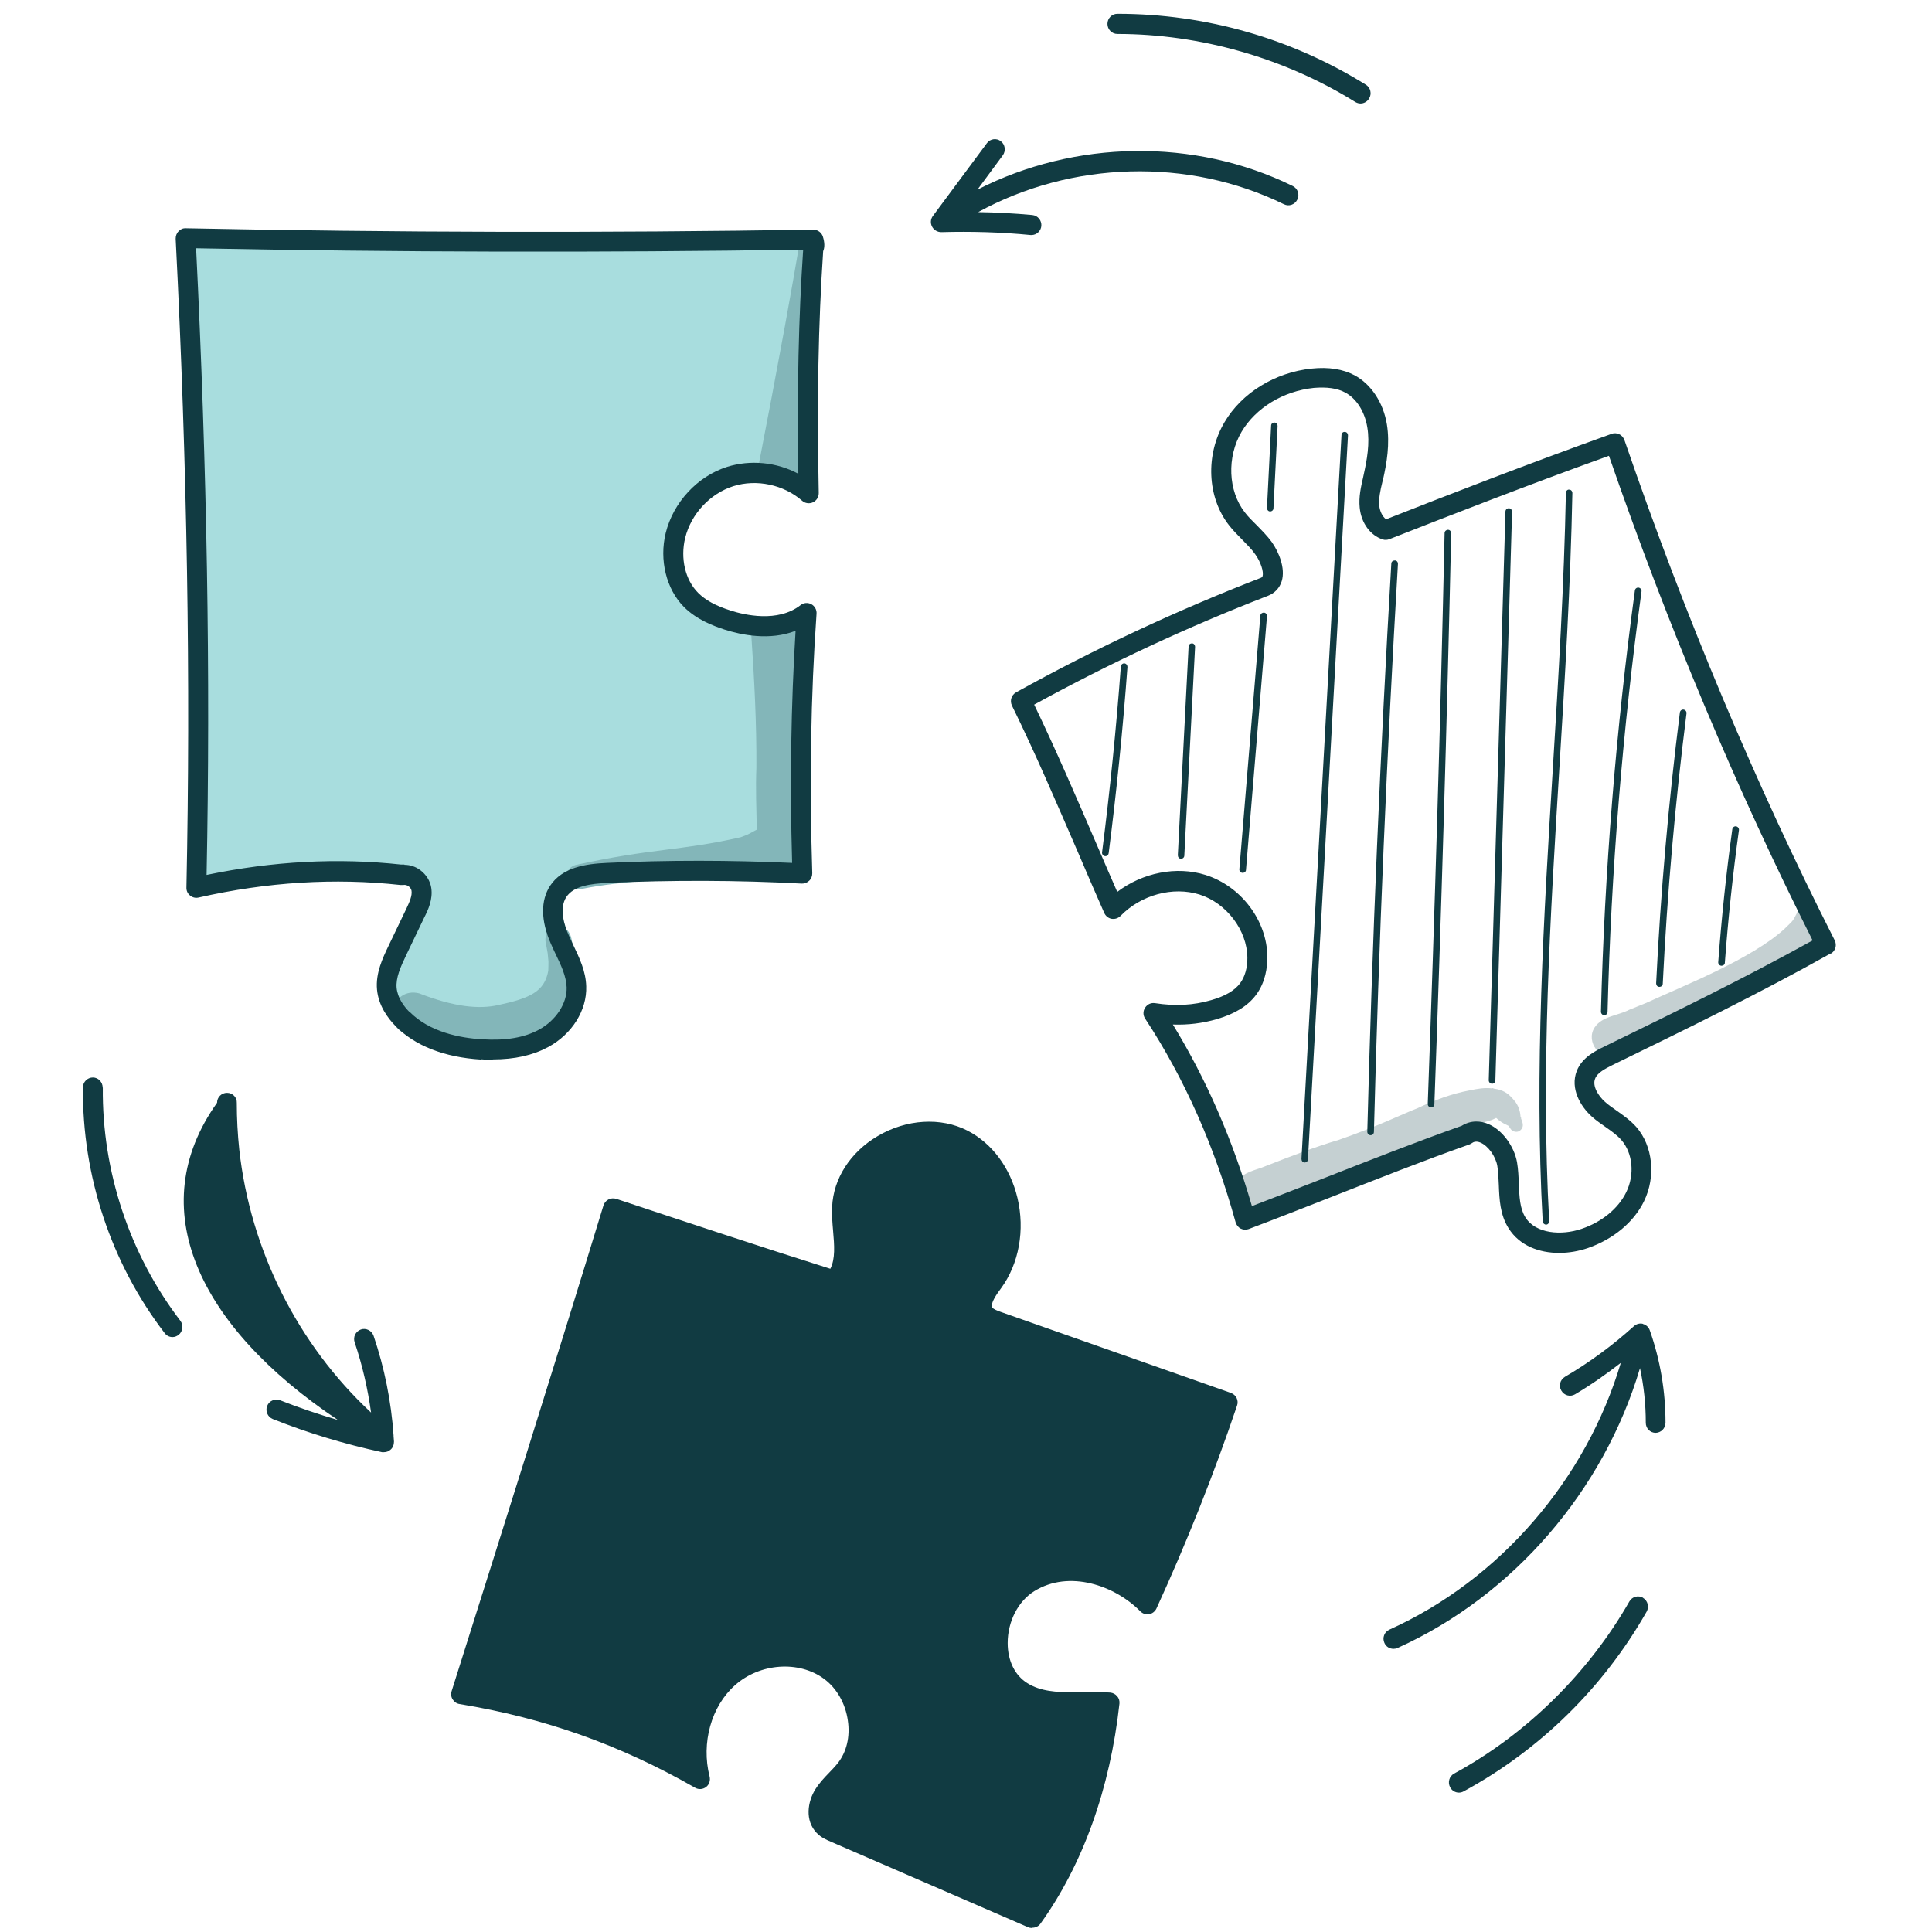
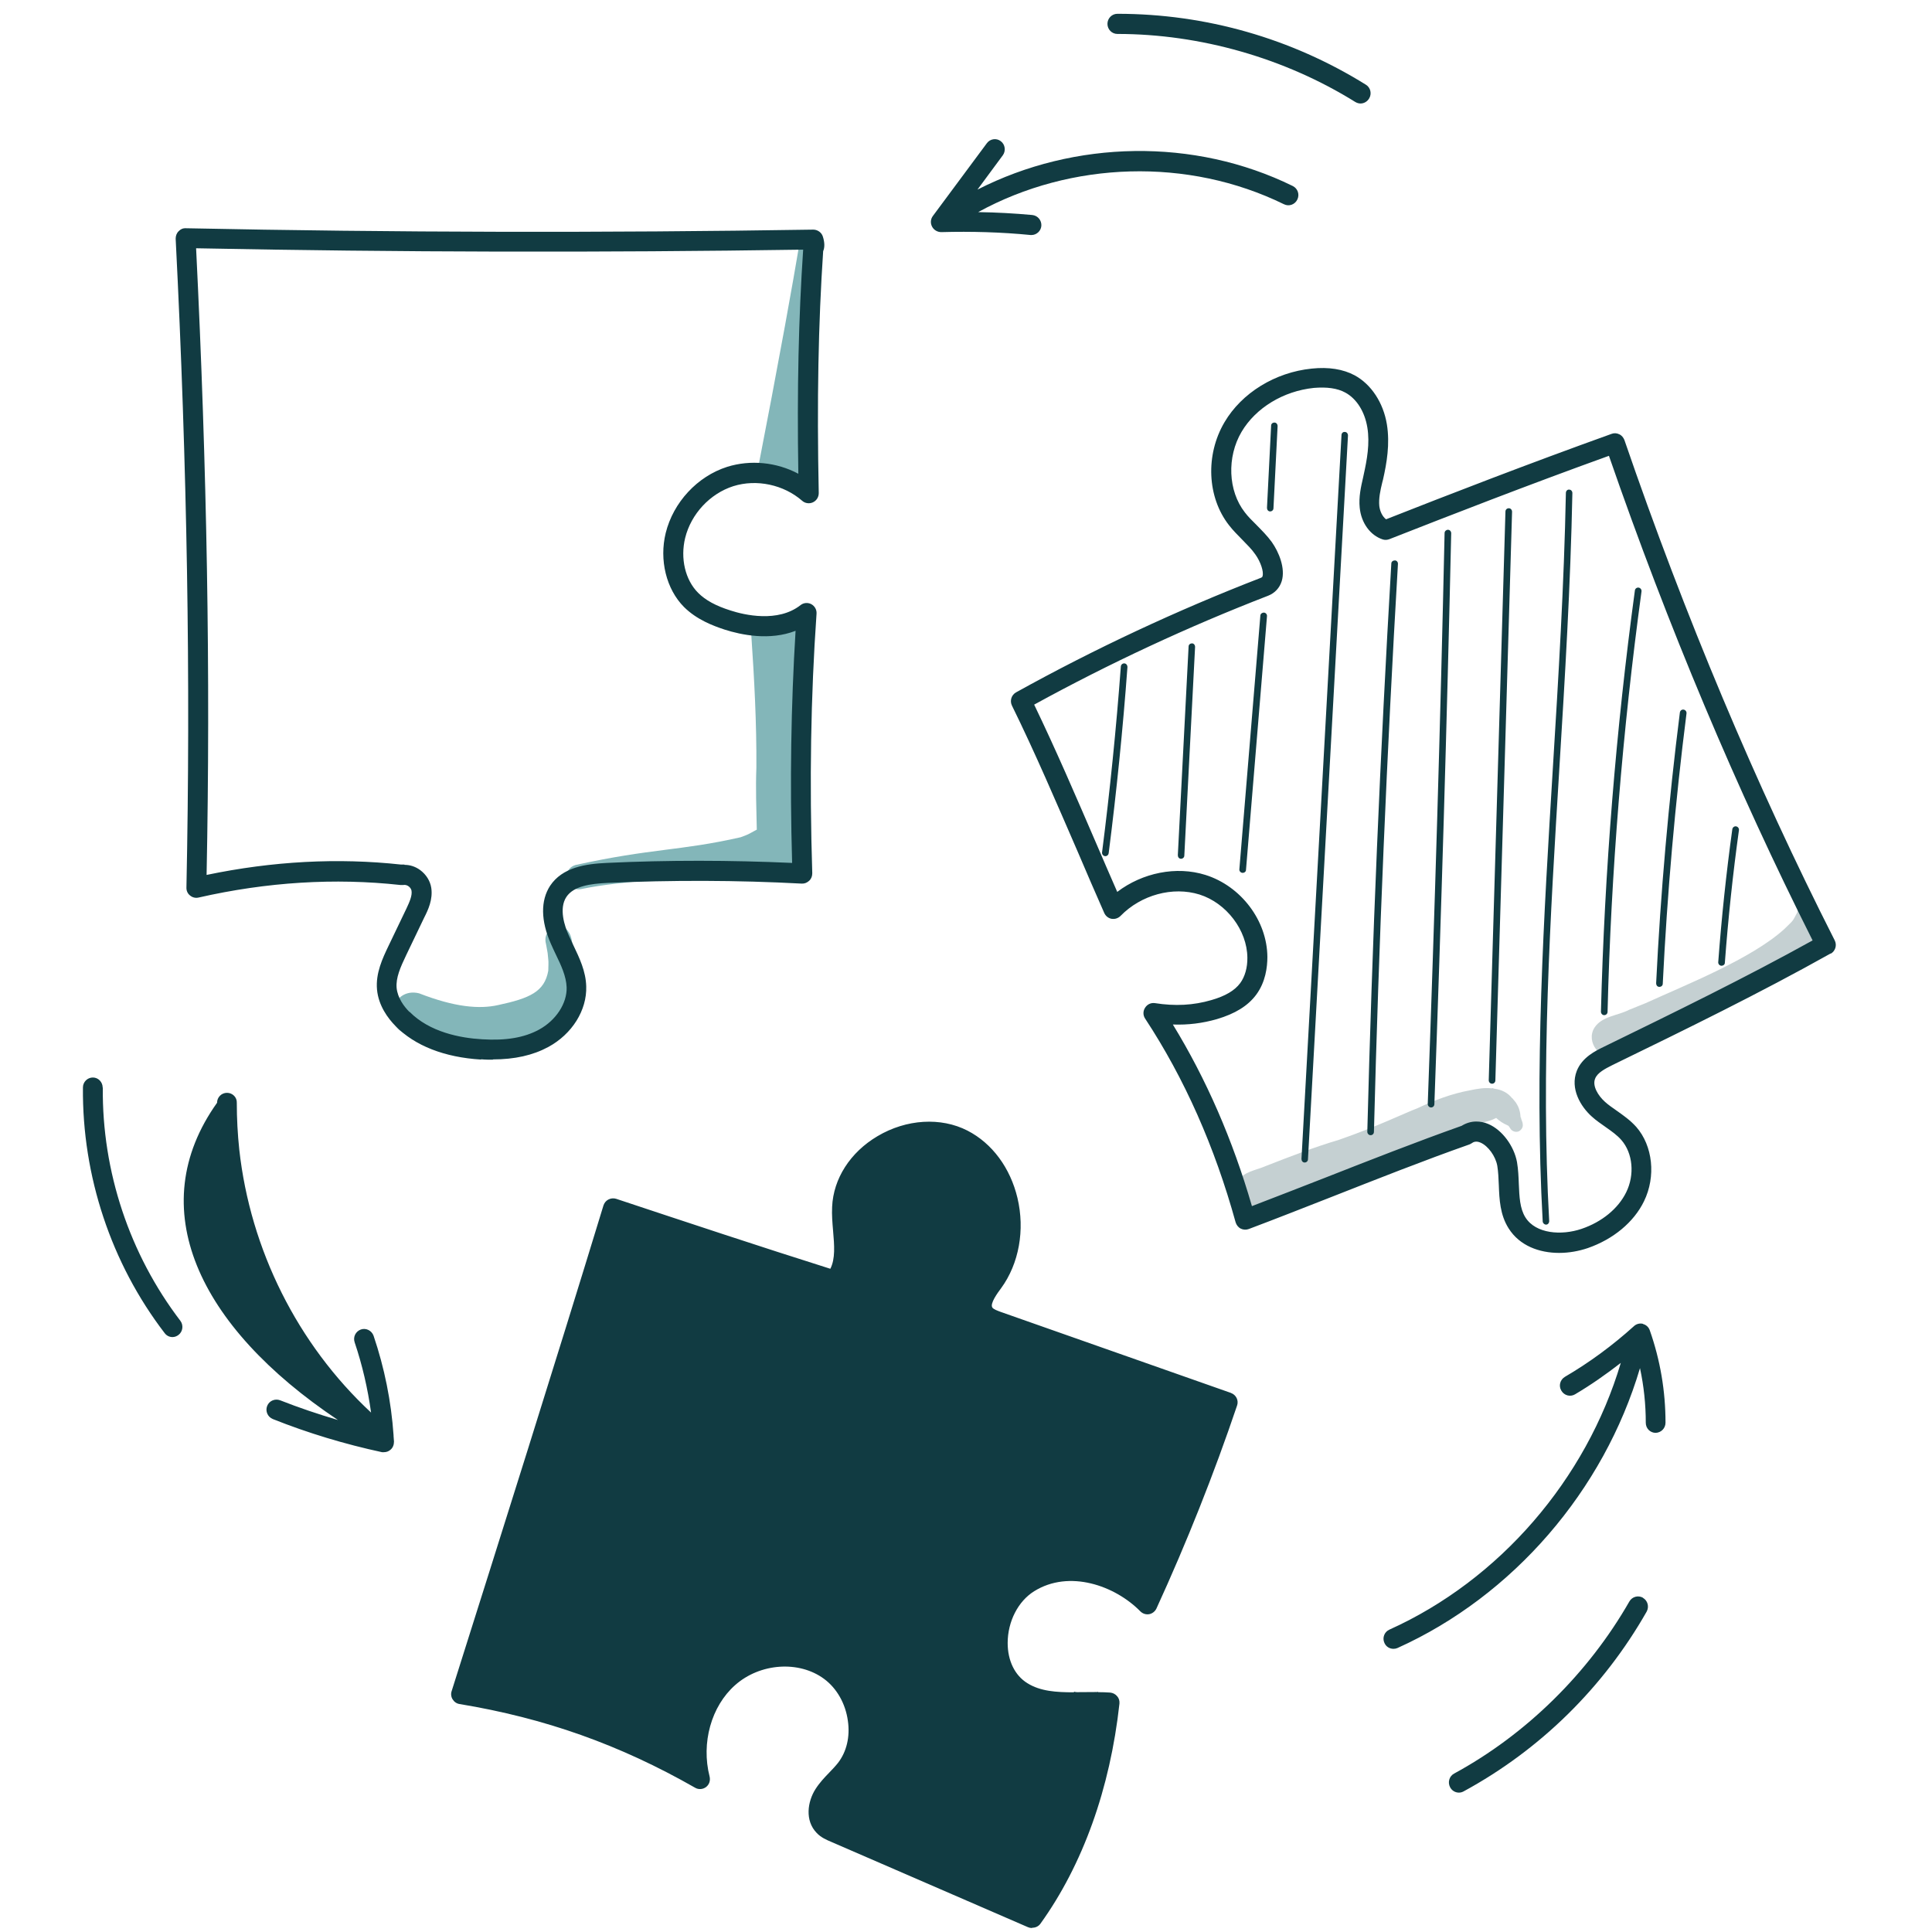
<svg xmlns="http://www.w3.org/2000/svg" id="illu-structure-engage" width="140" height="140" viewBox="0 0 140 140">
-   <path d="m13.68,17.12c1.03,15.73,1.27,31.51.83,47.32,4.45-1.26,9.12-1.73,13.72-1.37.61.05,1.26.13,1.7.56.51.5.56,1.34.32,2.02-.23.68-.69,1.25-1.09,1.85-.59.89-1.08,1.89-1.14,2.95-.13,2.32,1.84,4.33,4.04,5.03s4.57.39,7.03-.37c1.82-.67,2.91-2.91,2.31-4.77-.26-.83-.81-1.55-1.13-2.37-.52-1.35-.29-3.06.81-4,1.02-.86,2.48-.89,3.81-.87,4.45.06,8.91.12,13.21.11-.23-6.21-.12-12.43.29-18.86-.97.85-2.28,1.24-3.56,1.19-1.28-.05-2.53-.5-3.62-1.17-.75-.46-1.46-1.05-1.87-1.83-.5-.95-.51-2.08-.38-3.15.17-1.35.58-2.75,1.6-3.65.48-.41,1.06-.7,1.64-.95,1.07-.46,2.2-.86,3.37-.84,1.16.02,2.38.54,3.07,1.69-.25-4.39-.5-8.82,0-13.18.19-1.66.48-3.32-.02-4.85-1.12-.38-2.33-.34-3.51-.29-12.26.55-24.53.87-36.76.11-1.62-.1-3.24-.22-4.68-.35v.04Z" style="fill:#a8ddde; stroke-width:0px;" />
-   <path d="m58.61,22.02c-.27,2.57-.23,7.01,0,10.48.05.18,0,.66-.03.96,0,.08-.02.17-.02.26v.17h0c0,.25-.07.47-.18.69-.55.98-1.95.76-2.32-.17-.44.07-.88-.14-1.13-.48.67-3.44,1.32-6.87,1.95-10.31.41-2.25.81-4.51,1.19-6.77.17.04.33.12.47.27.42.4.27,1.03.27,1.56h0c-.06,1.13-.07,2.25-.23,3.36l.03-.02Zm-.55,24.2c-.03-1.36-1.49-1.73-2.3-1.11-.58-.25-1.35.19-1.32.88.22,3.21.39,6.43.37,9.64-.06,1.5,0,3,.03,4.49-.77.41-.53.31-1.17.55-4.39,1-6.43.79-11.96,2.01-1.12.33-.67,2.01.47,1.73,3.03-.61,6.23-.62,9.67-1.08,1.03-.11,2.07-.23,3.03-.62.02.08.03.16.06.23.16.46.64.66,1.08.6.59.19,1.3,0,1.62-.59.2-.33.22-.71.14-1.08-.04-.17-.07-.32-.08-.37v-.1c-.2-2.32-.15-4.63-.07-6.95-.05-2.75.26-5.49.44-8.24h-.01Zm-16.5,22.65c-.11-.45-.09-.99-.37-1.36-.35-.53-1.23-.46-1.54.1-.16.28-.15.57-.07.87.14.78.09.43.15,1.05.03.15,0,.62,0,.81-.27,1.53-1.35,2-3.63,2.49-1.37.31-3.16.15-5.73-.85-1.97-.49-2.76,2.39-.82,2.99,2.1.74,4.37,1.47,6.62,1.1,1.51-.26,2.95-1.06,4.07-2.1,1.26-1.33,1.62-3.32,1.33-5.09h-.01Z" style="fill:#83b6b9; stroke-width:0px;" />
+   <path d="m58.61,22.02c-.27,2.57-.23,7.01,0,10.48.05.18,0,.66-.03.96,0,.08-.02.17-.02.26v.17h0c0,.25-.07.47-.18.69-.55.98-1.95.76-2.32-.17-.44.07-.88-.14-1.13-.48.67-3.44,1.32-6.87,1.95-10.31.41-2.25.81-4.51,1.19-6.77.17.04.33.12.47.27.42.4.27,1.03.27,1.56c-.06,1.13-.07,2.25-.23,3.36l.03-.02Zm-.55,24.2c-.03-1.36-1.49-1.73-2.3-1.11-.58-.25-1.35.19-1.32.88.22,3.21.39,6.43.37,9.64-.06,1.5,0,3,.03,4.49-.77.41-.53.31-1.17.55-4.39,1-6.43.79-11.96,2.01-1.12.33-.67,2.01.47,1.73,3.03-.61,6.23-.62,9.67-1.08,1.03-.11,2.07-.23,3.03-.62.02.08.03.16.06.23.16.46.64.66,1.08.6.59.19,1.3,0,1.62-.59.2-.33.22-.71.14-1.08-.04-.17-.07-.32-.08-.37v-.1c-.2-2.32-.15-4.63-.07-6.95-.05-2.75.26-5.49.44-8.24h-.01Zm-16.5,22.65c-.11-.45-.09-.99-.37-1.36-.35-.53-1.23-.46-1.54.1-.16.28-.15.57-.07.87.14.78.09.43.15,1.05.03.15,0,.62,0,.81-.27,1.53-1.35,2-3.63,2.49-1.37.31-3.16.15-5.73-.85-1.97-.49-2.76,2.39-.82,2.99,2.1.74,4.37,1.47,6.62,1.1,1.51-.26,2.95-1.06,4.07-2.1,1.26-1.33,1.62-3.32,1.33-5.09h-.01Z" style="fill:#83b6b9; stroke-width:0px;" />
  <path d="m110.22,81c-.04.1.38.61-.11.95-.22.14-.54.05-.67-.18-.04-.07-.09-.13-.13-.19-.04-.02-.11-.05-.15-.07.01,0,.03.02.05.02-.29-.12-.57-.31-.79-.52-.04.02-.09.04-.13.06-.32.17-.68.21-1.02.34h-.02c-1.21.56-4.57,2.3-5.29,2.51-3.42,1.58-7.03,2.64-10.57,3.88-1.24.39-2.37-1.11-1.68-2.2.4-.71,1.3-.79,2-1.1,1.74-.68,3.49-1.36,5.3-1.9,2.78-.96,4.7-1.91,5.72-2.3,1.2-.57,2.47-1.05,3.78-1.29.53-.11,1.07-.21,1.61-.14.07,0,.15.02.22.03h0c.48.07.93.29,1.23.68-.08-.14.48.57.28.33-.1-.11-.09-.11,0,0,.22.31.32.69.34,1.07h.04v.02Zm21.32-14.7c-.16-.44-.29-.9-.41-1.35-.2.03-.39.11-.54.26-.27.24-.26.6-.36.92-.38.73-.27.53-.94,1.2-2.39,2.16-7.08,4.01-10.04,5.36-.31.13-.99.4-1.19.48-.82.43-1.98.46-2.52,1.3-.65,1.03.42,2.43,1.58,2.06,3.57-1.3,6.97-3.02,10.2-5.04,1.67-1.08,3.56-2.12,4.49-3.99.04-.09.08-.19.12-.28-.14-.31-.25-.62-.37-.94l-.02.02Z" style="fill:#c5d0d2; stroke-width:0px;" />
  <path d="m60.44,92.79c1.2-1.36.48-3.48.56-5.3.17-4,5.23-6.7,8.76-4.9,3.53,1.82,4.53,7.1,2.18,10.33-.49.68-1.13,1.56-.66,2.25.22.31.59.45.94.57,5.57,1.96,11.14,3.92,16.71,5.89-1.68,4.98-3.63,9.86-5.81,14.63-2.2-2.25-5.9-3.23-8.57-1.57s-3.17,6.25-.5,7.92c1.81,1.14,4.17.62,6.32.79-.62,5.65-2.4,11.17-5.58,15.59l-14.25-6.18c-.29-.13-.6-.27-.83-.49-.57-.58-.43-1.58,0-2.27s1.1-1.21,1.6-1.86c1.62-2.11.99-5.53-1.15-7.11-2.14-1.58-5.36-1.27-7.35.49-2,1.77-2.74,4.75-2.08,7.34-5.12-2.92-10.67-5.07-17.32-6.16,3.7-11.71,7.41-23.42,11-35.19,5.4,1.79,10.81,3.57,16.04,5.22h0Z" style="fill:#a8d0f3; stroke-width:0px;" />
  <path d="m28.52,104.07c0,.13.03.26.03.39,0,.23-.08.45-.25.59-.13.12-.3.18-.47.18h0s-.1.01-.15,0c-2.69-.58-5.35-1.38-7.91-2.4-.37-.15-.56-.57-.41-.95s.57-.55.94-.41c1.37.54,2.77,1.01,4.19,1.43-10.17-6.8-14.17-15.4-8.76-22.99h0c0-.4.32-.72.72-.72h0c.2,0,.38.08.51.21.13.13.21.31.2.52,0,1.13.06,2.26.18,3.39.8,7.24,4.22,14.1,9.55,19.05-.24-1.73-.63-3.43-1.19-5.09-.13-.39.07-.79.45-.93.37-.13.78.07.92.45.79,2.33,1.28,4.76,1.45,7.22v.07h0Zm6.34-27.29c-2.65-.16-4.8-1-6.2-2.43-.55-.56-1.23-1.47-1.34-2.64-.11-1.19.41-2.28.83-3.16l1.3-2.71c.23-.49.43-.94.37-1.3-.02-.11-.1-.24-.22-.32-.08-.06-.22-.12-.38-.09h-.21c-4.74-.52-9.66-.22-14.62.91-.22.05-.44,0-.62-.15-.18-.14-.27-.36-.26-.58.31-15.05.06-30.42-.78-47.01,0-.2.06-.39.21-.54.14-.15.31-.23.53-.22,15.08.31,30.38.34,45.46.1.32,0,.61.21.7.51.13.41.14.78.02,1.05-.35,5.23-.46,10.81-.32,17.53,0,.29-.16.55-.42.67-.25.12-.57.08-.78-.11-1.34-1.17-3.3-1.59-4.99-1.06-1.69.54-3.06,2.01-3.49,3.75-.36,1.48,0,3.04.94,3.98.53.53,1.27.94,2.35,1.28.98.32,3.43.9,5.07-.39.23-.18.53-.2.78-.07.25.14.4.4.38.69-.42,6-.52,12.15-.31,18.81,0,.21-.07.4-.22.54s-.33.22-.54.21c-4.68-.25-9.42-.26-14.09-.05-1.22.06-2.44.22-2.97,1.02-.55.84-.13,2.11.18,2.79.11.24.22.47.33.71.44.92.9,1.88.93,2.97.06,1.74-1.03,3.47-2.75,4.4-1.11.6-2.43.9-4.02.9l.02.02c-.28,0-.58,0-.87-.03v.02Zm-5.18-3.46c1.45,1.47,3.66,1.9,5.26,1.99,1.72.11,3.06-.12,4.12-.7,1.23-.67,2.04-1.91,2-3.07-.03-.79-.39-1.57-.79-2.39-.12-.26-.24-.5-.35-.76-.74-1.68-.75-3.13-.06-4.2.89-1.34,2.57-1.59,4.1-1.66,4.45-.21,8.98-.2,13.44,0-.17-5.9-.08-11.43.25-16.82-1.87.73-3.94.3-5.15-.09-.82-.27-2.02-.72-2.94-1.64-1.28-1.29-1.8-3.4-1.32-5.36.55-2.22,2.29-4.1,4.45-4.79,1.69-.53,3.59-.34,5.16.5-.1-6.13.02-11.33.35-16.24-14.59.22-29.38.19-43.99-.1.79,15.98,1.05,30.86.76,45.41,4.79-1,9.52-1.25,14.1-.75h.23l.02.02c.4,0,.79.13,1.13.38.43.32.72.78.8,1.28.13.85-.23,1.61-.51,2.16l-1.3,2.71c-.43.9-.76,1.65-.7,2.38.07.74.54,1.36.93,1.75h.01Zm51.79-25.25c-.14,0-.24.1-.25.23-.33,4.47-.79,9-1.36,13.46-.02.14.08.26.21.28h.04c.12,0,.22-.1.23-.22.57-4.46,1.03-9,1.36-13.49,0-.13-.09-.25-.23-.26Zm4.91-1.45c-.13,0-.25.09-.25.23l-.78,15.12c0,.14.09.26.23.26h0c.13,0,.24-.1.24-.23l.78-15.12c0-.14-.09-.26-.23-.26h.01Zm5.21-2.23c-.13,0-.25.08-.26.22l-1.52,18.37c-.02.14.09.26.22.27h.03c.12,0,.23-.09.23-.22l1.52-18.37c.02-.14-.09-.26-.22-.27Zm.77-13.77c-.15,0-.25.09-.25.23l-.3,5.95c0,.14.09.26.23.26h0c.13,0,.24-.1.24-.23l.3-5.95c0-.14-.09-.26-.23-.26h.01Zm5.1.68c-.15-.02-.25.1-.25.23l-2.9,52.45c0,.14.09.26.23.26h0c.13,0,.24-.1.24-.23l2.9-52.45c0-.14-.09-.26-.23-.26h.01Zm3.62,9.31c-.14,0-.26.09-.26.23-.8,13.65-1.39,27.5-1.74,41.17,0,.13.1.25.24.25s.24-.11.24-.24c.35-13.67.94-27.51,1.74-41.15.01-.14-.09-.26-.22-.26Zm3.84-2.22c-.12,0-.24.1-.24.24-.3,13.74-.72,27.67-1.22,41.37,0,.13.1.25.24.25s.24-.11.24-.24c.5-13.7.91-27.63,1.22-41.37,0-.13-.1-.25-.23-.25h0Zm4.41-1.56c-.13,0-.24.1-.24.24l-1.21,41.21c0,.13.1.25.24.25s.24-.11.24-.24l1.21-41.21c0-.13-.1-.25-.23-.25h0Zm4.38-1.35c-.13-.02-.24.1-.24.24-.13,6.63-.54,13.36-.94,19.87-.66,10.79-1.35,21.95-.74,32.92.01.13.12.23.24.23h.01c.13,0,.22-.12.22-.26-.61-10.95.08-22.09.74-32.86.4-6.52.81-13.25.94-19.89,0-.14-.1-.25-.23-.25Zm2.54,38.08c.14,0,.24-.11.24-.24.25-10.15,1.09-20.4,2.46-30.46.02-.14-.08-.26-.21-.28s-.26.08-.27.21c-1.37,10.08-2.2,20.35-2.46,30.52,0,.13.1.25.23.25h0Zm3.99-2.05h.01c.14,0,.24-.1.24-.23.32-6.53.9-13.11,1.72-19.58.02-.14-.08-.26-.21-.28-.14-.02-.25.08-.27.21-.82,6.48-1.4,13.08-1.72,19.62,0,.14.09.26.22.26h0Zm4.5-1.53h.02c.12,0,.23-.09.23-.22.24-3.2.58-6.43,1.02-9.6.02-.14-.08-.26-.21-.28s-.25.08-.27.21c-.44,3.18-.78,6.42-1.02,9.63-.01.13.09.25.22.26h0Zm-16.66,8.88c.06,0,.11,0,.17.02-.05,0-.13-.02-.17-.02Zm-.01,0h.01-.01Zm24.59-9.77c-5.12,2.87-10.54,5.52-15.8,8.08-.58.29-1.11.57-1.27.99-.22.53.22,1.24.71,1.68.25.23.55.43.86.65.48.34.98.69,1.41,1.17,1.2,1.37,1.44,3.59.56,5.39-.74,1.52-2.23,2.75-4.07,3.39-.65.22-1.36.35-2.07.35h-.01c-1.43,0-2.86-.51-3.66-1.78-.62-.98-.67-2.08-.71-3.14-.02-.49-.04-.96-.11-1.39-.12-.69-.66-1.44-1.21-1.68-.32-.14-.52-.05-.64.04-.05.04-.11.06-.17.09-3.32,1.17-6.7,2.51-9.98,3.8-1.97.77-3.99,1.57-6.01,2.33-.19.07-.4.06-.58-.03s-.31-.26-.37-.45c-1.51-5.47-3.71-10.44-6.56-14.77-.16-.24-.16-.55,0-.79.16-.25.43-.37.71-.33,1.46.23,2.79.16,4.09-.22,1.01-.29,1.69-.69,2.09-1.23.34-.46.53-1.12.52-1.85-.02-1.98-1.51-3.95-3.47-4.57-1.93-.6-4.23.02-5.72,1.55-.17.17-.41.25-.65.21-.23-.04-.43-.2-.53-.42-.65-1.47-1.27-2.91-1.88-4.34-1.61-3.71-3.11-7.23-4.81-10.69-.17-.35-.04-.77.3-.96,5.7-3.16,11.67-5.95,17.74-8.3.09-.04.11-.07.12-.12.1-.32-.14-1.04-.52-1.57-.26-.38-.6-.71-.95-1.07-.32-.33-.66-.66-.96-1.05-1.59-2.03-1.72-5.1-.33-7.46,1.25-2.13,3.67-3.62,6.32-3.89,1.23-.13,2.28.04,3.12.49,1.19.65,2.07,1.97,2.33,3.55.23,1.42-.01,2.81-.28,4l-.05.19c-.15.61-.27,1.18-.22,1.72.04.36.21.76.49.97,4.49-1.77,10.35-4.04,16.34-6.19.18-.07.38-.06.56.03.18.08.3.24.37.41,4.39,12.78,9.52,24.98,15.24,36.26.18.35.05.78-.29.97v-.02Zm-1.31-.94c-5.51-10.95-10.48-22.76-14.76-35.12-5.86,2.11-11.55,4.33-15.91,6.04-.16.06-.32.07-.48.02-.9-.29-1.56-1.19-1.67-2.3-.08-.78.09-1.51.25-2.21l.04-.19c.23-1.04.46-2.26.26-3.43-.19-1.14-.78-2.07-1.59-2.51-.58-.32-1.35-.42-2.29-.34-2.2.23-4.2,1.44-5.23,3.18-1.08,1.83-.98,4.28.23,5.83.24.32.53.6.84.91.38.39.78.78,1.12,1.25.51.72,1,1.9.72,2.83-.15.49-.5.87-.99,1.06-5.79,2.24-11.5,4.9-16.95,7.89,1.59,3.3,3.02,6.63,4.53,10.13.49,1.14.98,2.28,1.49,3.44,1.83-1.39,4.28-1.89,6.39-1.23,2.58.81,4.47,3.31,4.49,5.94,0,.74-.13,1.82-.81,2.74-.6.81-1.53,1.38-2.85,1.77-1.04.3-2.09.43-3.19.39,2.42,3.95,4.34,8.36,5.73,13.16,1.76-.67,3.53-1.37,5.26-2.04,3.26-1.28,6.64-2.61,9.94-3.78.32-.2.68-.31,1.05-.31h0c.28,0,.59.05.88.18,1,.42,1.87,1.6,2.08,2.77.09.53.11,1.06.13,1.58.04.91.07,1.77.48,2.42.75,1.19,2.61,1.32,4.06.83,1.48-.5,2.66-1.47,3.24-2.65.63-1.28.48-2.83-.34-3.78-.31-.36-.71-.64-1.15-.95-.32-.23-.67-.46-.99-.75-.82-.73-1.6-2.03-1.1-3.32.39-.98,1.35-1.45,1.99-1.76,5.02-2.45,10.21-4.98,15.11-7.7h-.01Zm-42.14,32.79l-16.71-5.88c-.21-.08-.5-.18-.59-.31-.19-.28.37-1.05.64-1.41,1.29-1.77,1.73-4.21,1.18-6.53-.52-2.18-1.83-3.96-3.62-4.88-1.93-.99-4.43-.84-6.52.4-1.98,1.17-3.2,3.08-3.29,5.12-.03.58.02,1.17.07,1.75.09,1.04.17,2.01-.2,2.74-5.1-1.61-10.4-3.37-15.52-5.07-.19-.06-.38-.04-.56.05-.18.09-.3.25-.36.43-3.61,11.82-7.37,23.7-11,35.19-.07.2-.04.43.07.6.11.18.29.31.5.34,6.18,1.02,11.6,2.94,17.08,6.07.24.14.56.12.79-.06s.32-.47.25-.76c-.62-2.43.12-5.09,1.85-6.62,1.8-1.6,4.63-1.8,6.45-.45.92.68,1.55,1.79,1.72,3.03.17,1.16-.09,2.24-.71,3.05-.19.24-.4.46-.64.71-.35.36-.7.73-1,1.2-.57.9-.78,2.27.09,3.17.32.34.73.51,1.06.65l14.25,6.18c.09.04.19.06.28.06l.04-.02c.23,0,.45-.1.59-.3,3.06-4.26,5.04-9.76,5.72-15.94.02-.2-.04-.4-.17-.54-.13-.15-.3-.24-.5-.26-.29-.02-.58-.03-.87-.03-.01-.01-.02-.03-.04-.04v.03c-.51.01-1,0-1.49.01-.07,0-.14-.01-.2-.03-.02.01-.03.02-.04.04-1.26,0-2.42-.07-3.36-.66-.91-.56-1.43-1.63-1.43-2.91,0-1.56.76-3.04,1.93-3.76,2.53-1.57,5.84-.41,7.68,1.46.17.17.4.25.64.21.23-.04.43-.2.53-.41,2.19-4.78,4.16-9.73,5.84-14.7.14-.38-.07-.79-.44-.92h.01Zm29.85-5.01c-.22-.06-.48,0-.66.17-1.54,1.39-3.22,2.63-5,3.67-.35.21-.47.65-.26,1,.21.36.65.47.99.27,1.15-.68,2.25-1.45,3.32-2.28-2.51,8.44-8.78,15.73-16.77,19.33-.36.16-.53.59-.36.96.12.28.38.43.66.43.1,0,.2-.02.29-.06,8.38-3.78,14.95-11.42,17.57-20.28.28,1.3.42,2.63.42,3.96,0,.41.32.73.72.73h-.01c.4-.01.72-.33.72-.74,0-2.28-.38-4.53-1.14-6.69-.08-.23-.26-.4-.5-.46h.01ZM68.22,16.82c2.15-.06,4.33,0,6.46.21h.07c.36,0,.68-.29.71-.66.03-.39-.25-.75-.66-.79-1.3-.12-2.61-.19-3.92-.21,6.75-3.7,15.22-3.97,22.16-.57.36.18.79.03.97-.34s.03-.8-.33-.98c-7.14-3.51-15.8-3.34-22.85.26l1.84-2.49c.23-.32.17-.78-.15-1.02-.31-.24-.77-.18-1.01.15l-3.91,5.27c-.17.23-.19.52-.06.77.13.25.39.4.67.4h.01Zm12.73-14.36h.02c6.01,0,12.13,1.75,17.24,4.93.12.07.25.11.38.11h0c.24,0,.48-.13.62-.36.21-.34.11-.79-.23-1-5.41-3.37-11.63-5.14-17.99-5.14h-.02c-.4,0-.72.33-.72.73s.32.73.72.73h-.02Zm38.11,113.32c-.35-.2-.79-.08-.99.27-2.97,5.19-7.47,9.63-12.7,12.47-.35.19-.48.63-.29.99.13.25.38.39.64.39.12,0,.23-.03.34-.09,5.54-3.01,10.13-7.52,13.26-13.02.2-.36.08-.8-.26-1h0ZM7.44,78.81c0-.39-.31-.73-.71-.73s-.72.33-.72.72c-.06,6.41,2.04,12.74,5.92,17.8.14.19.35.29.57.29h0c.16,0,.31-.06.44-.16.31-.24.37-.7.13-1.02-3.68-4.82-5.68-10.82-5.62-16.9h0Z" style="fill:#113b42; stroke-width:0px;" />
</svg>